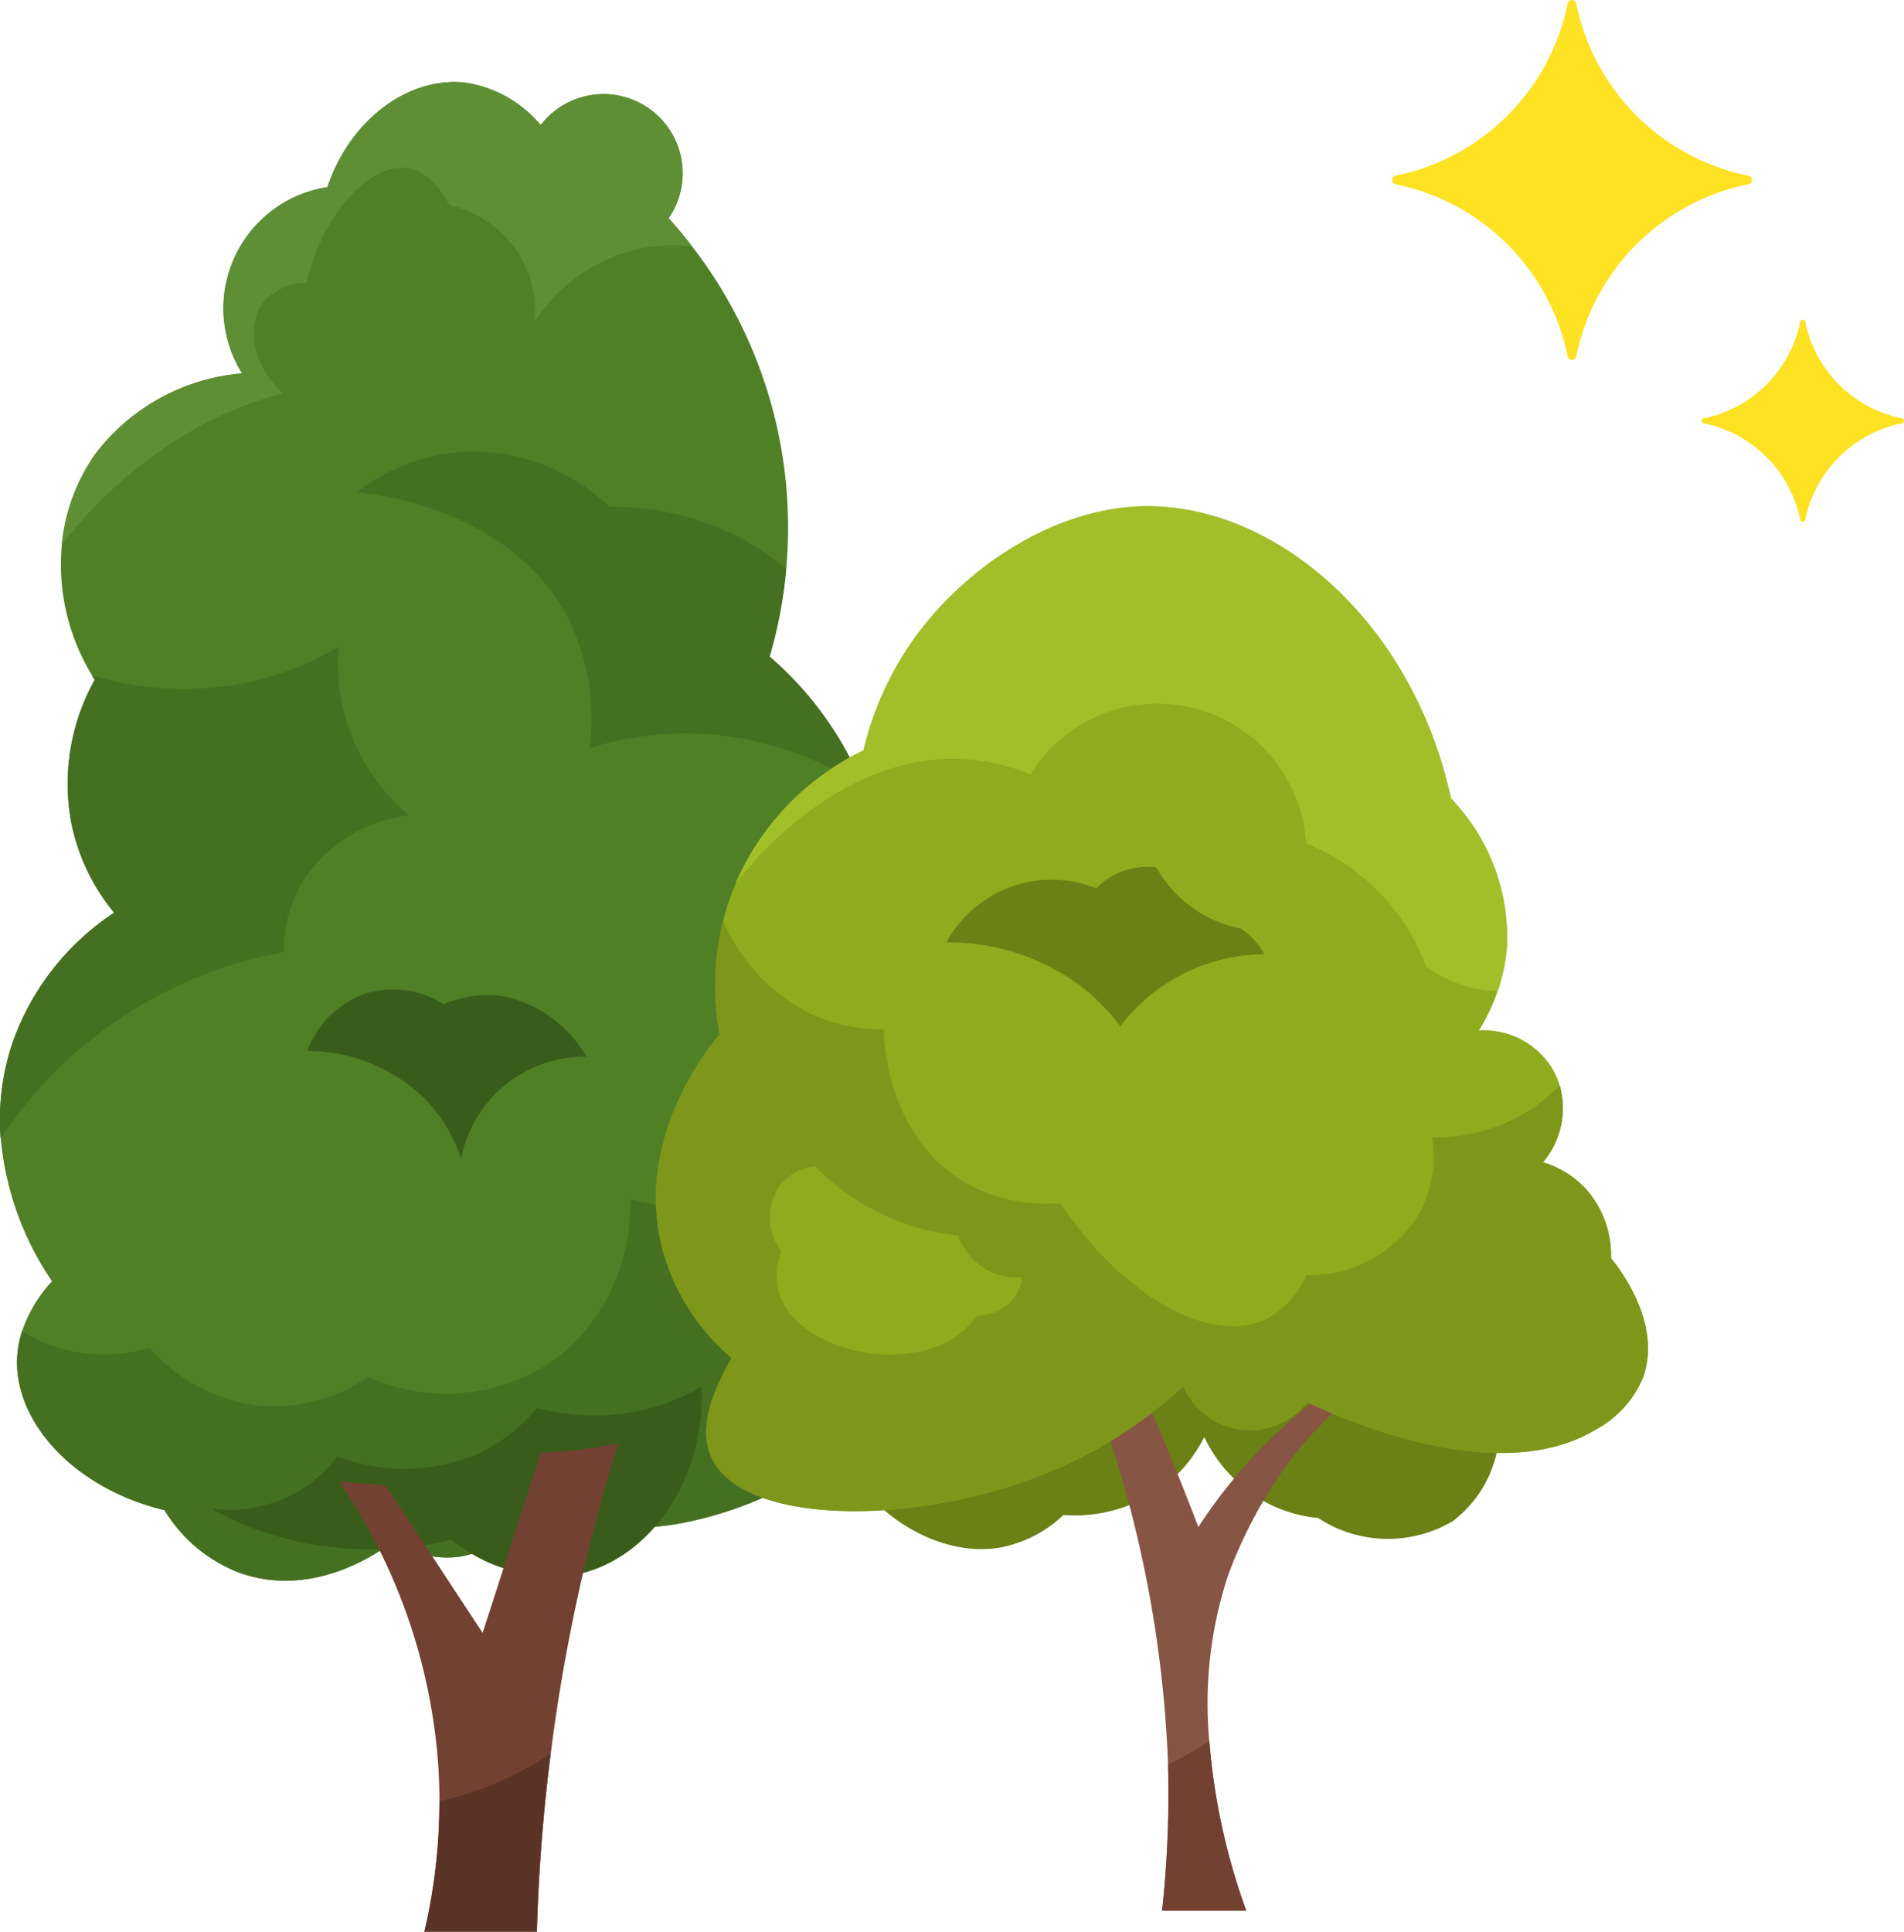
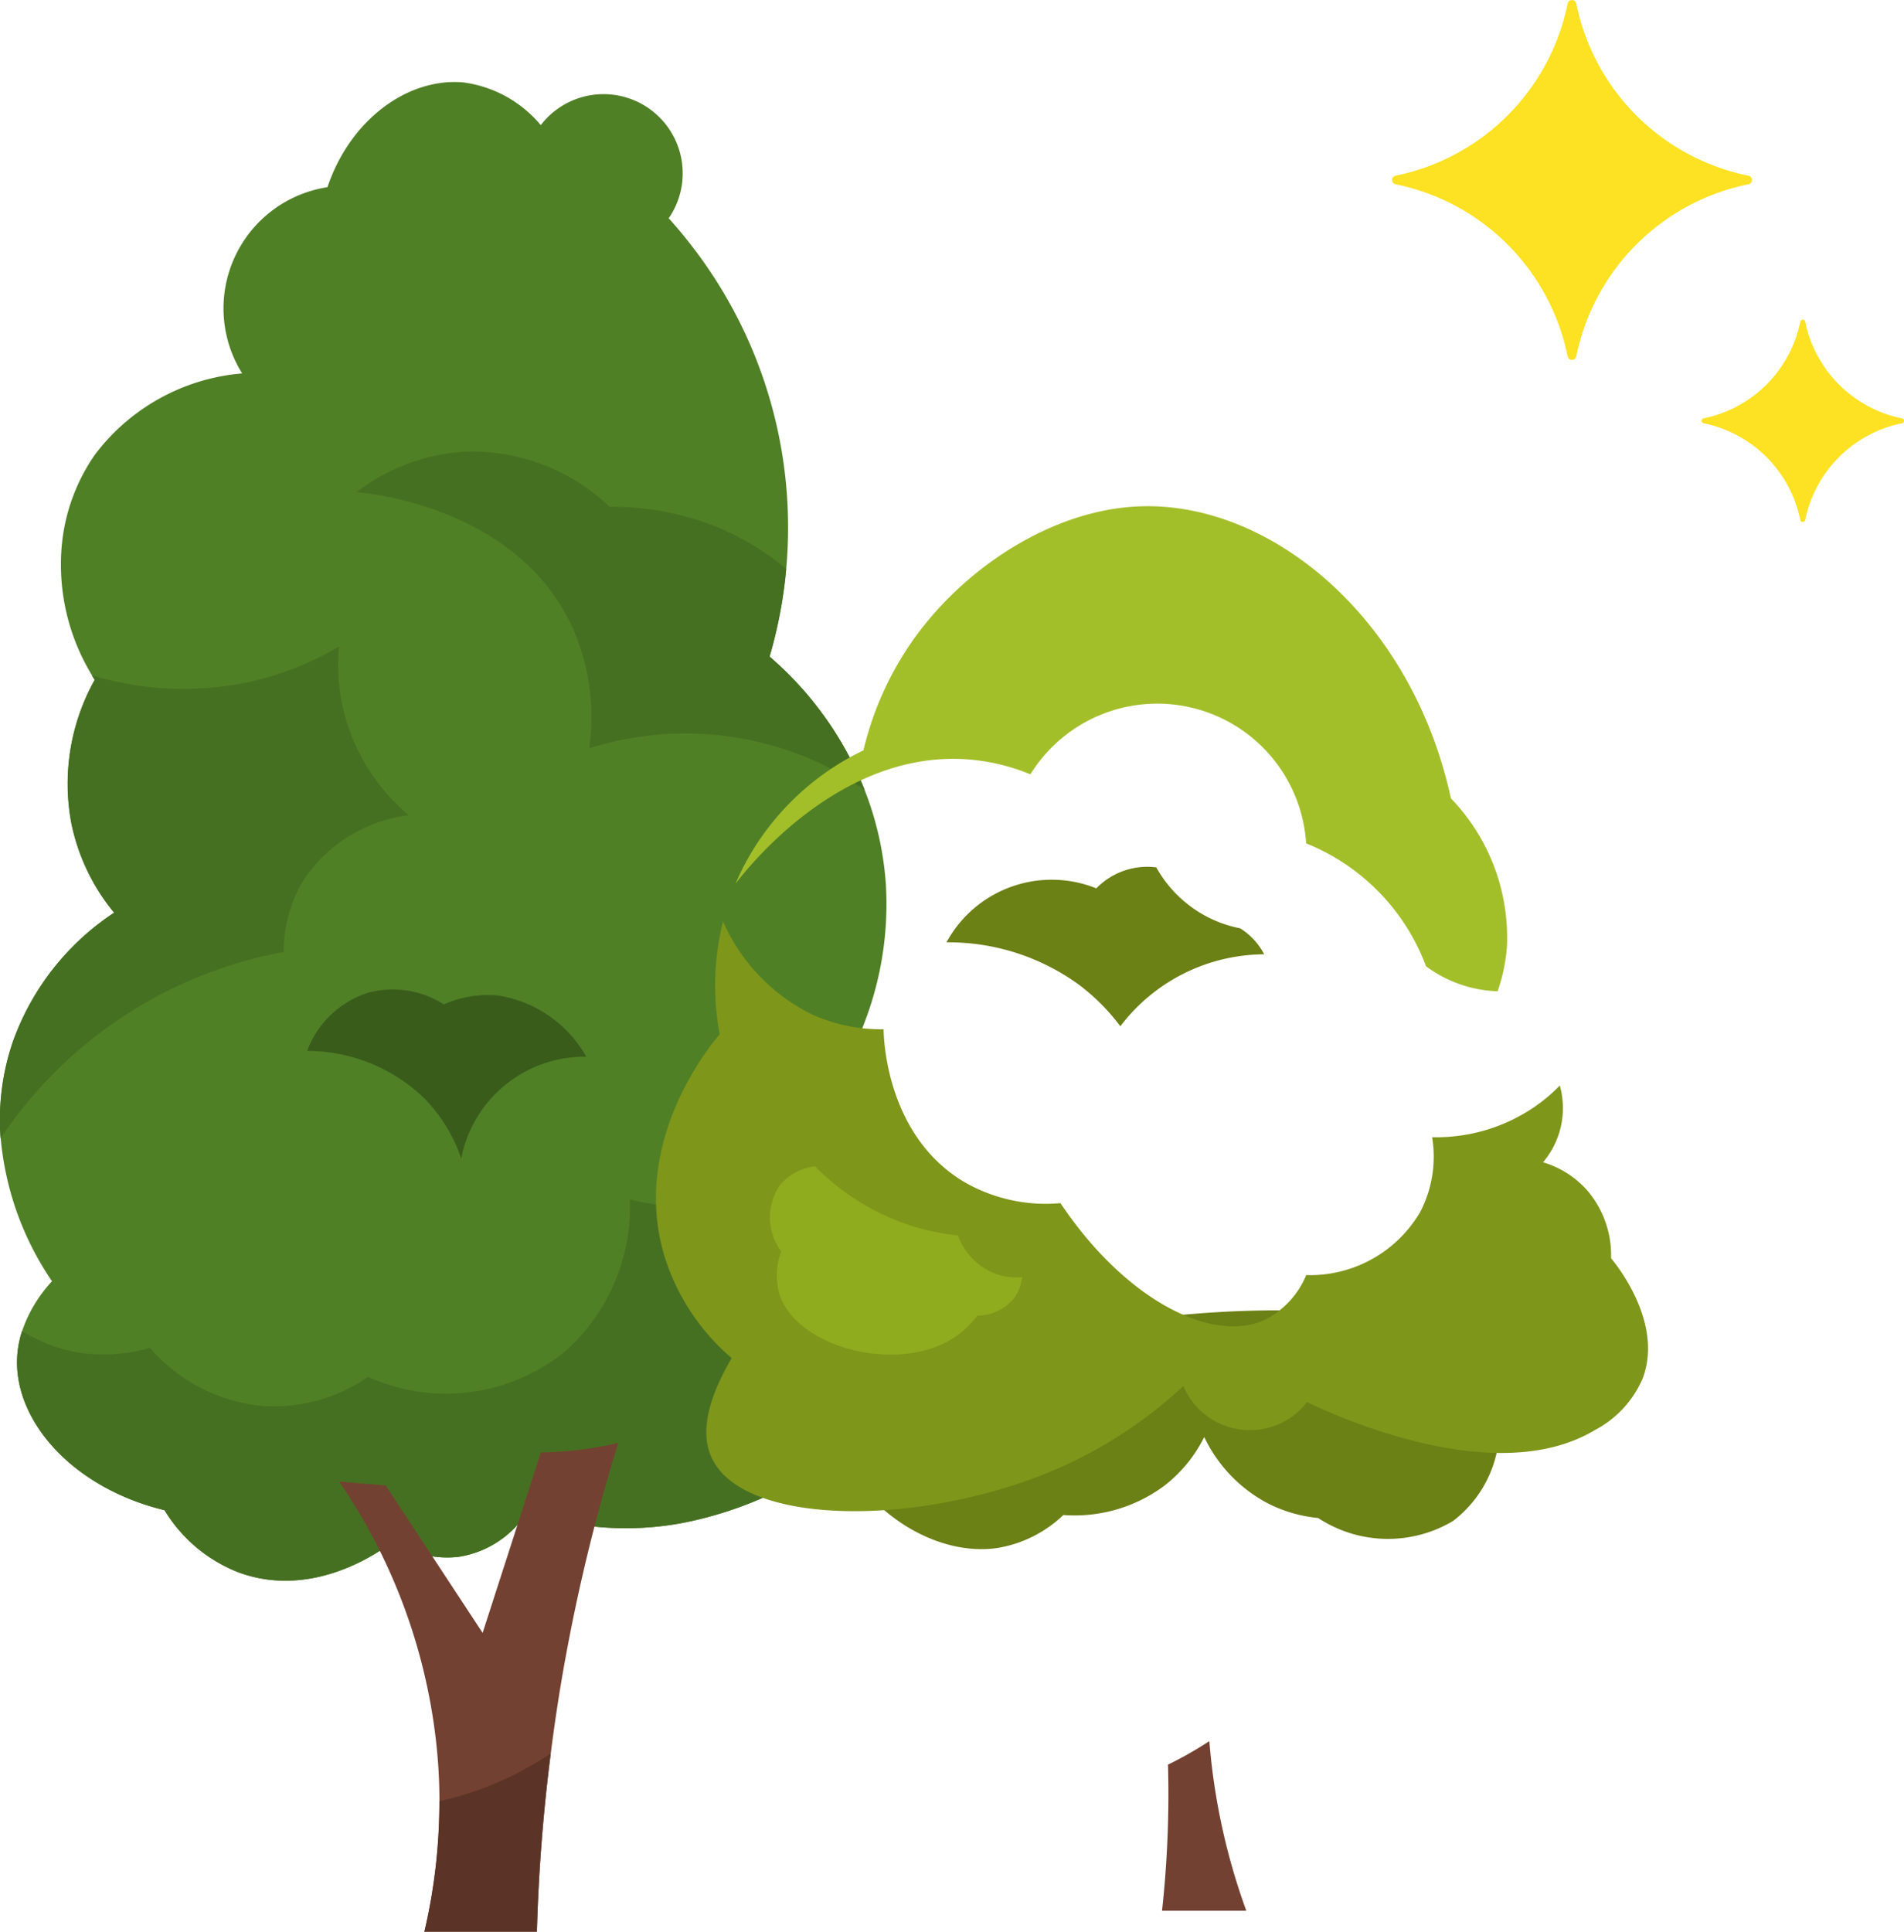
<svg xmlns="http://www.w3.org/2000/svg" width="90.769" height="92.063" viewBox="0 0 90.769 92.063">
  <g id="illust_howto-lt" transform="translate(-254.748 -2677.426)">
    <g id="グループ_189" data-name="グループ 189" transform="translate(321.111 2677.426)">
      <path id="パス_304" data-name="パス 304" d="M382,366.712a5.908,5.908,0,0,1-4.608-4.608.119.119,0,0,0-.234,0,5.907,5.907,0,0,1-4.608,4.608.118.118,0,0,0,0,.233,5.907,5.907,0,0,1,4.608,4.608.119.119,0,0,0,.234,0A5.908,5.908,0,0,1,382,366.946.118.118,0,0,0,382,366.712Z" transform="translate(-357.696 -346.773)" fill="#fce222" />
      <path id="パス_308" data-name="パス 308" d="M389.429,370.374a10.5,10.5,0,0,1-8.192-8.192.211.211,0,0,0-.416,0,10.5,10.5,0,0,1-8.191,8.192.21.21,0,0,0,0,.415,10.5,10.5,0,0,1,8.191,8.192.211.211,0,0,0,.416,0,10.5,10.5,0,0,1,8.192-8.192A.21.21,0,0,0,389.429,370.374Z" transform="translate(-372.452 -362.004)" fill="#fce222" />
    </g>
    <g id="グループ_350" data-name="グループ 350" transform="translate(-41.149)">
      <g id="グループ_347" data-name="グループ 347" transform="translate(295.896 2681.334)">
        <path id="パス_1660" data-name="パス 1660" d="M547.254,311.236a3.637,3.637,0,0,1,.926,2.4c-.166,2.879-5.1,4.749-8.044,5.27a14.729,14.729,0,0,1-7.211-.555,4.747,4.747,0,0,1-3.24,2.13,4.611,4.611,0,0,1-3.14-.743c-.166.139-3.595,2.9-7.4,1.481a7.165,7.165,0,0,1-3.511-2.957c-4.338-1.048-7.134-4.2-7.028-7.211a4.84,4.84,0,0,1,.239-1.326,6.586,6.586,0,0,1,1.426-2.374,14.352,14.352,0,0,1-2.446-6.812,11.465,11.465,0,0,1,.6-4.654,12.339,12.339,0,0,1,4.81-6.1,9.761,9.761,0,0,1-2.036-4.249,10.161,10.161,0,0,1,1.109-6.845c-.044-.072-.094-.15-.133-.222a10.133,10.133,0,0,1-1.437-6.2,9.034,9.034,0,0,1,1.57-4.3,9.805,9.805,0,0,1,7.028-3.883,5.844,5.844,0,0,1,4.066-8.876c1.087-3.234,3.844-5.226,6.474-4.993a5.777,5.777,0,0,1,3.694,2.036,3.773,3.773,0,0,1,6.1,4.438c.311.344.7.793,1.126,1.354a21.9,21.9,0,0,1,3.683,19.538,16.358,16.358,0,0,1,4.538,6.374,15.155,15.155,0,0,1,1.01,4.538,15.766,15.766,0,0,1-3.145,10.357,8.719,8.719,0,0,1,1.93,2.4,8.121,8.121,0,0,1,1.032,3.883A8.564,8.564,0,0,1,547.254,311.236Z" transform="translate(-507.79 -250.197)" fill="#508026" />
        <path id="パス_1661" data-name="パス 1661" d="M547.906,352.215a3.636,3.636,0,0,1,.926,2.4c-.166,2.879-5.1,4.749-8.044,5.27a14.73,14.73,0,0,1-7.212-.555,4.746,4.746,0,0,1-3.24,2.13,4.611,4.611,0,0,1-3.14-.743c-.166.139-3.595,2.9-7.4,1.481a7.166,7.166,0,0,1-3.511-2.957c-4.338-1.048-7.134-4.2-7.028-7.211a4.841,4.841,0,0,1,.238-1.326,7.313,7.313,0,0,0,3.045,1.071,7.849,7.849,0,0,0,3.051-.277A8.032,8.032,0,0,0,521,354.273a7.907,7.907,0,0,0,4.993-1.387,9,9,0,0,0,9.43-1.248,9.26,9.26,0,0,0,3.051-7.211,13.229,13.229,0,0,0,9.292-1.109,12.722,12.722,0,0,0,1.7-1.087,8.121,8.121,0,0,1,1.032,3.883A8.565,8.565,0,0,1,547.906,352.215Z" transform="translate(-508.442 -291.176)" fill="#467021" />
-         <path id="パス_1662" data-name="パス 1662" d="M549.321,362.273a10.185,10.185,0,0,1-2.774,1.109,10.415,10.415,0,0,1-5.085-.092,8.064,8.064,0,0,1-2.681,2.126,8.89,8.89,0,0,1-6.842.185,6.364,6.364,0,0,1-1.849,1.664,6.639,6.639,0,0,1-4.16.832,15.657,15.657,0,0,0,3.421,1.387,16.3,16.3,0,0,0,8.044.093,7.674,7.674,0,0,0,5.917,1.664C546.736,370.561,549.487,366.85,549.321,362.273Z" transform="translate(-515.867 -300.101)" fill="#395c1b" />
        <path id="パス_1663" data-name="パス 1663" d="M550.244,367.11a86.492,86.492,0,0,0-2.4,9.613c-.344,1.786-.61,3.523-.821,5.192a84.877,84.877,0,0,0-.66,8.493H541a27.054,27.054,0,0,0,.716-6.224,25.584,25.584,0,0,0-.161-2.84,27.307,27.307,0,0,0-4.621-12.387l2.219.183q2.313,3.52,4.621,7.028,1.39-4.3,2.774-8.6c.488-.006,1.015-.033,1.575-.094A16.644,16.644,0,0,0,550.244,367.11Z" transform="translate(-520.765 -302.255)" fill="#734131" />
        <path id="パス_1664" data-name="パス 1664" d="M562.661,298.086a14.433,14.433,0,0,0-2.18-1.309,15.264,15.264,0,0,0-10.956-.693,10.541,10.541,0,0,0-.832-5.825c-2.69-5.764-9.919-6.357-10.263-6.379a9.311,9.311,0,0,1,5.409-1.942,9.527,9.527,0,0,1,6.657,2.635,13.319,13.319,0,0,1,5.131.971,12.512,12.512,0,0,1,3.289,1.991,22.058,22.058,0,0,1-.793,4.177A16.357,16.357,0,0,1,562.661,298.086Z" transform="translate(-521.433 -264.329)" fill="#467021" />
        <path id="パス_1665" data-name="パス 1665" d="M527.283,306.734a7.072,7.072,0,0,0-4.993,3.051,6.51,6.51,0,0,0-.971,3.467,20.726,20.726,0,0,0-13.5,8.881,11.465,11.465,0,0,1,.6-4.654,12.339,12.339,0,0,1,4.81-6.1,9.761,9.761,0,0,1-2.036-4.249,10.161,10.161,0,0,1,1.109-6.845c-.044-.072-.094-.15-.133-.222a15.061,15.061,0,0,0,7.622.294,14.694,14.694,0,0,0,4.16-1.664,9.329,9.329,0,0,0,.416,3.744A9.5,9.5,0,0,0,527.283,306.734Z" transform="translate(-507.79 -271.789)" fill="#467021" />
-         <path id="パス_1666" data-name="パス 1666" d="M543.161,258.042a7.582,7.582,0,0,0-3.068.239,8.032,8.032,0,0,0-4.438,3.328,5.279,5.279,0,0,0-.832-3.328,5.341,5.341,0,0,0-3.234-2.219c-.8-1.492-1.692-1.709-1.942-1.753-1.648-.3-3.933,1.753-4.9,5.453a2.8,2.8,0,0,0-2.036.926c-.815,1.06-.566,2.984.926,4.344a18.209,18.209,0,0,0-3.051,1.109,20.887,20.887,0,0,0-7.489,6.124,9.033,9.033,0,0,1,1.57-4.3,9.805,9.805,0,0,1,7.028-3.883,5.844,5.844,0,0,1,4.066-8.876c1.087-3.234,3.844-5.226,6.474-4.993a5.777,5.777,0,0,1,3.694,2.036,3.773,3.773,0,0,1,6.1,4.438C542.345,257.033,542.734,257.482,543.161,258.042Z" transform="translate(-510.155 -250.197)" fill="#5f8f35" />
        <path id="パス_1667" data-name="パス 1667" d="M547.493,331.359a5.986,5.986,0,0,0-5.963,4.854,7.531,7.531,0,0,0-1.8-2.912,8.055,8.055,0,0,0-5.547-2.219,4.59,4.59,0,0,1,2.912-2.774,4.518,4.518,0,0,1,3.606.555,5.169,5.169,0,0,1,2.635-.416A5.88,5.88,0,0,1,547.493,331.359Z" transform="translate(-519.541 -284.904)" fill="#395c1b" />
        <path id="パス_1668" data-name="パス 1668" d="M550.284,393.8a84.84,84.84,0,0,0-.66,8.493H544.26a27.064,27.064,0,0,0,.716-6.224,15.419,15.419,0,0,0,4.277-1.637C549.63,394.222,549.968,394.011,550.284,393.8Z" transform="translate(-524.029 -314.139)" fill="#5c3427" />
      </g>
      <g id="グループ_349" data-name="グループ 349" transform="translate(327.164 2701.554)">
        <g id="グループ_348" data-name="グループ 348" transform="translate(0 0)">
          <path id="パス_1669" data-name="パス 1669" d="M402.846,350.441a5.61,5.61,0,0,1-1.858,6.43,6.061,6.061,0,0,1-6.43-.143,6.668,6.668,0,0,1-2.429-.714,6.941,6.941,0,0,1-3-3.144,6.77,6.77,0,0,1-1.858,2.287,7.16,7.16,0,0,1-4.859,1.429,5.947,5.947,0,0,1-3.144,1.572c-3.67.53-7.513-2.95-7.287-5.287.32-3.309,8.841-4.769,11.86-5.287C385.191,347.352,400.383,344.87,402.846,350.441Z" transform="translate(-362.986 -308.511)" fill="#6b8015" />
-           <path id="パス_1670" data-name="パス 1670" d="M406.245,344.791a19.257,19.257,0,0,0-3.572,3.429,22.092,22.092,0,0,0-3.144,5.716,19.46,19.46,0,0,0-.9,7.922,30.758,30.758,0,0,0,1.761,8.082h-4.012a51.567,51.567,0,0,0,.3-6.144c-.006-.274-.006-.549-.017-.817a56.424,56.424,0,0,0-7.556-26.189c.76-.046,1.526-.1,2.286-.143,1.4,2.715,2.8,5.619,4.144,8.716q1.406,3.224,2.572,6.288a24.542,24.542,0,0,1,7.43-7.356C405.77,344.459,406,344.625,406.245,344.791Z" transform="translate(-372.244 -303.004)" fill="#875544" />
-           <path id="パス_1671" data-name="パス 1671" d="M399.464,304.976a5,5,0,0,1-2.286,2.475c-4.784,2.875-12.557-.777-13.718-1.332a3.446,3.446,0,0,1-5.9-.766,21.406,21.406,0,0,1-5.716,3.813c-6.35,2.869-15.169,2.989-16.764-.383-.36-.76-.577-2.166.949-4.761a10.482,10.482,0,0,1-3.235-4.956c-1.583-5.475,2.321-10.082,2.664-10.477a12.487,12.487,0,0,1,.16-5.378,10.512,10.512,0,0,1,.6-1.8c.057-.143.126-.292.194-.44a12.572,12.572,0,0,1,5.9-5.91,15.262,15.262,0,0,1,2.286-5.144c2.418-3.481,6.567-6.236,10.671-6.476,6.339-.366,13.174,5.247,15.049,13.906a9.565,9.565,0,0,1,2.669,7.053,8.269,8.269,0,0,1-.446,2.137,8.909,8.909,0,0,1-.886,1.863,3.846,3.846,0,0,1,3.43,1.715,3.681,3.681,0,0,1,.417.914,3.988,3.988,0,0,1-.8,3.658,4.553,4.553,0,0,1,2.1,1.332,4.747,4.747,0,0,1,1.143,3.241C398.184,299.546,400.453,302.313,399.464,304.976Z" transform="translate(-352.414 -263.424)" fill="#8fab1e" />
          <path id="パス_1672" data-name="パス 1672" d="M399.464,328.256a5,5,0,0,1-2.286,2.475c-4.784,2.875-12.557-.777-13.718-1.332a3.446,3.446,0,0,1-5.9-.766,21.406,21.406,0,0,1-5.716,3.813c-6.35,2.869-15.169,2.989-16.764-.383-.36-.76-.577-2.166.949-4.761a10.482,10.482,0,0,1-3.235-4.956c-1.583-5.475,2.321-10.082,2.664-10.477a12.488,12.488,0,0,1,.16-5.378,8.935,8.935,0,0,0,4.224,4.424,8,8,0,0,0,3.429.714c0,.3.08,5.053,3.858,7.287a7.775,7.775,0,0,0,4.572,1c3.1,4.624,7.213,6.693,9.717,5.573a4.155,4.155,0,0,0,2-2.143,6.091,6.091,0,0,0,5.43-3,5.7,5.7,0,0,0,.572-3.572,8.307,8.307,0,0,0,4.858-1.429,8.02,8.02,0,0,0,1.229-1.035,3.987,3.987,0,0,1-.8,3.658,4.553,4.553,0,0,1,2.1,1.332,4.747,4.747,0,0,1,1.143,3.241C398.184,322.826,400.453,325.593,399.464,328.256Z" transform="translate(-352.414 -286.704)" fill="#7e961a" />
          <path id="パス_1673" data-name="パス 1673" d="M397.459,284.4a8.266,8.266,0,0,1-.446,2.137,6.04,6.04,0,0,1-3.412-1.189,10.125,10.125,0,0,0-5.716-5.858A7.112,7.112,0,0,0,374.74,276.2a9.744,9.744,0,0,0-3-.714c-6.026-.439-10.4,5.072-11.054,5.921.057-.143.126-.292.194-.44a12.572,12.572,0,0,1,5.9-5.91,15.261,15.261,0,0,1,2.286-5.144c2.418-3.481,6.567-6.236,10.671-6.476,6.339-.366,13.174,5.247,15.049,13.906A9.565,9.565,0,0,1,397.459,284.4Z" transform="translate(-356.885 -263.424)" fill="#a2bf2a" />
          <path id="パス_1674" data-name="パス 1674" d="M404.935,399.6a51.573,51.573,0,0,0,.3-6.144c-.006-.274-.006-.549-.017-.817a17.9,17.9,0,0,0,1.972-1.12,30.759,30.759,0,0,0,1.761,8.082Z" transform="translate(-380.804 -332.667)" fill="#734131" />
          <path id="パス_1675" data-name="パス 1675" d="M397.714,304.977a8.657,8.657,0,0,0-6.859,3.429,9.828,9.828,0,0,0-2-2,10.577,10.577,0,0,0-6.287-2,5.709,5.709,0,0,1,7.144-2.572,3.382,3.382,0,0,1,2.858-1,5.863,5.863,0,0,0,4,2.905A3.232,3.232,0,0,1,397.714,304.977Z" transform="translate(-368.713 -283.624)" fill="#6b8015" />
        </g>
        <path id="パス_1676" data-name="パス 1676" d="M373.2,335.184a10.93,10.93,0,0,1-2.221-.459,11.4,11.4,0,0,1-4.594-2.833,2.539,2.539,0,0,0-1.684.919,2.7,2.7,0,0,0,.076,3.139,3.184,3.184,0,0,0-.076,2.068c.842,2.527,5.611,3.762,8.27,2.068a4.411,4.411,0,0,0,1.149-1.072,2.292,2.292,0,0,0,1.761-.843,2.043,2.043,0,0,0,.383-1,2.94,2.94,0,0,1-1.455-.23A3.12,3.12,0,0,1,373.2,335.184Z" transform="translate(-358.8 -300.435)" fill="#8fab1e" />
      </g>
    </g>
  </g>
</svg>